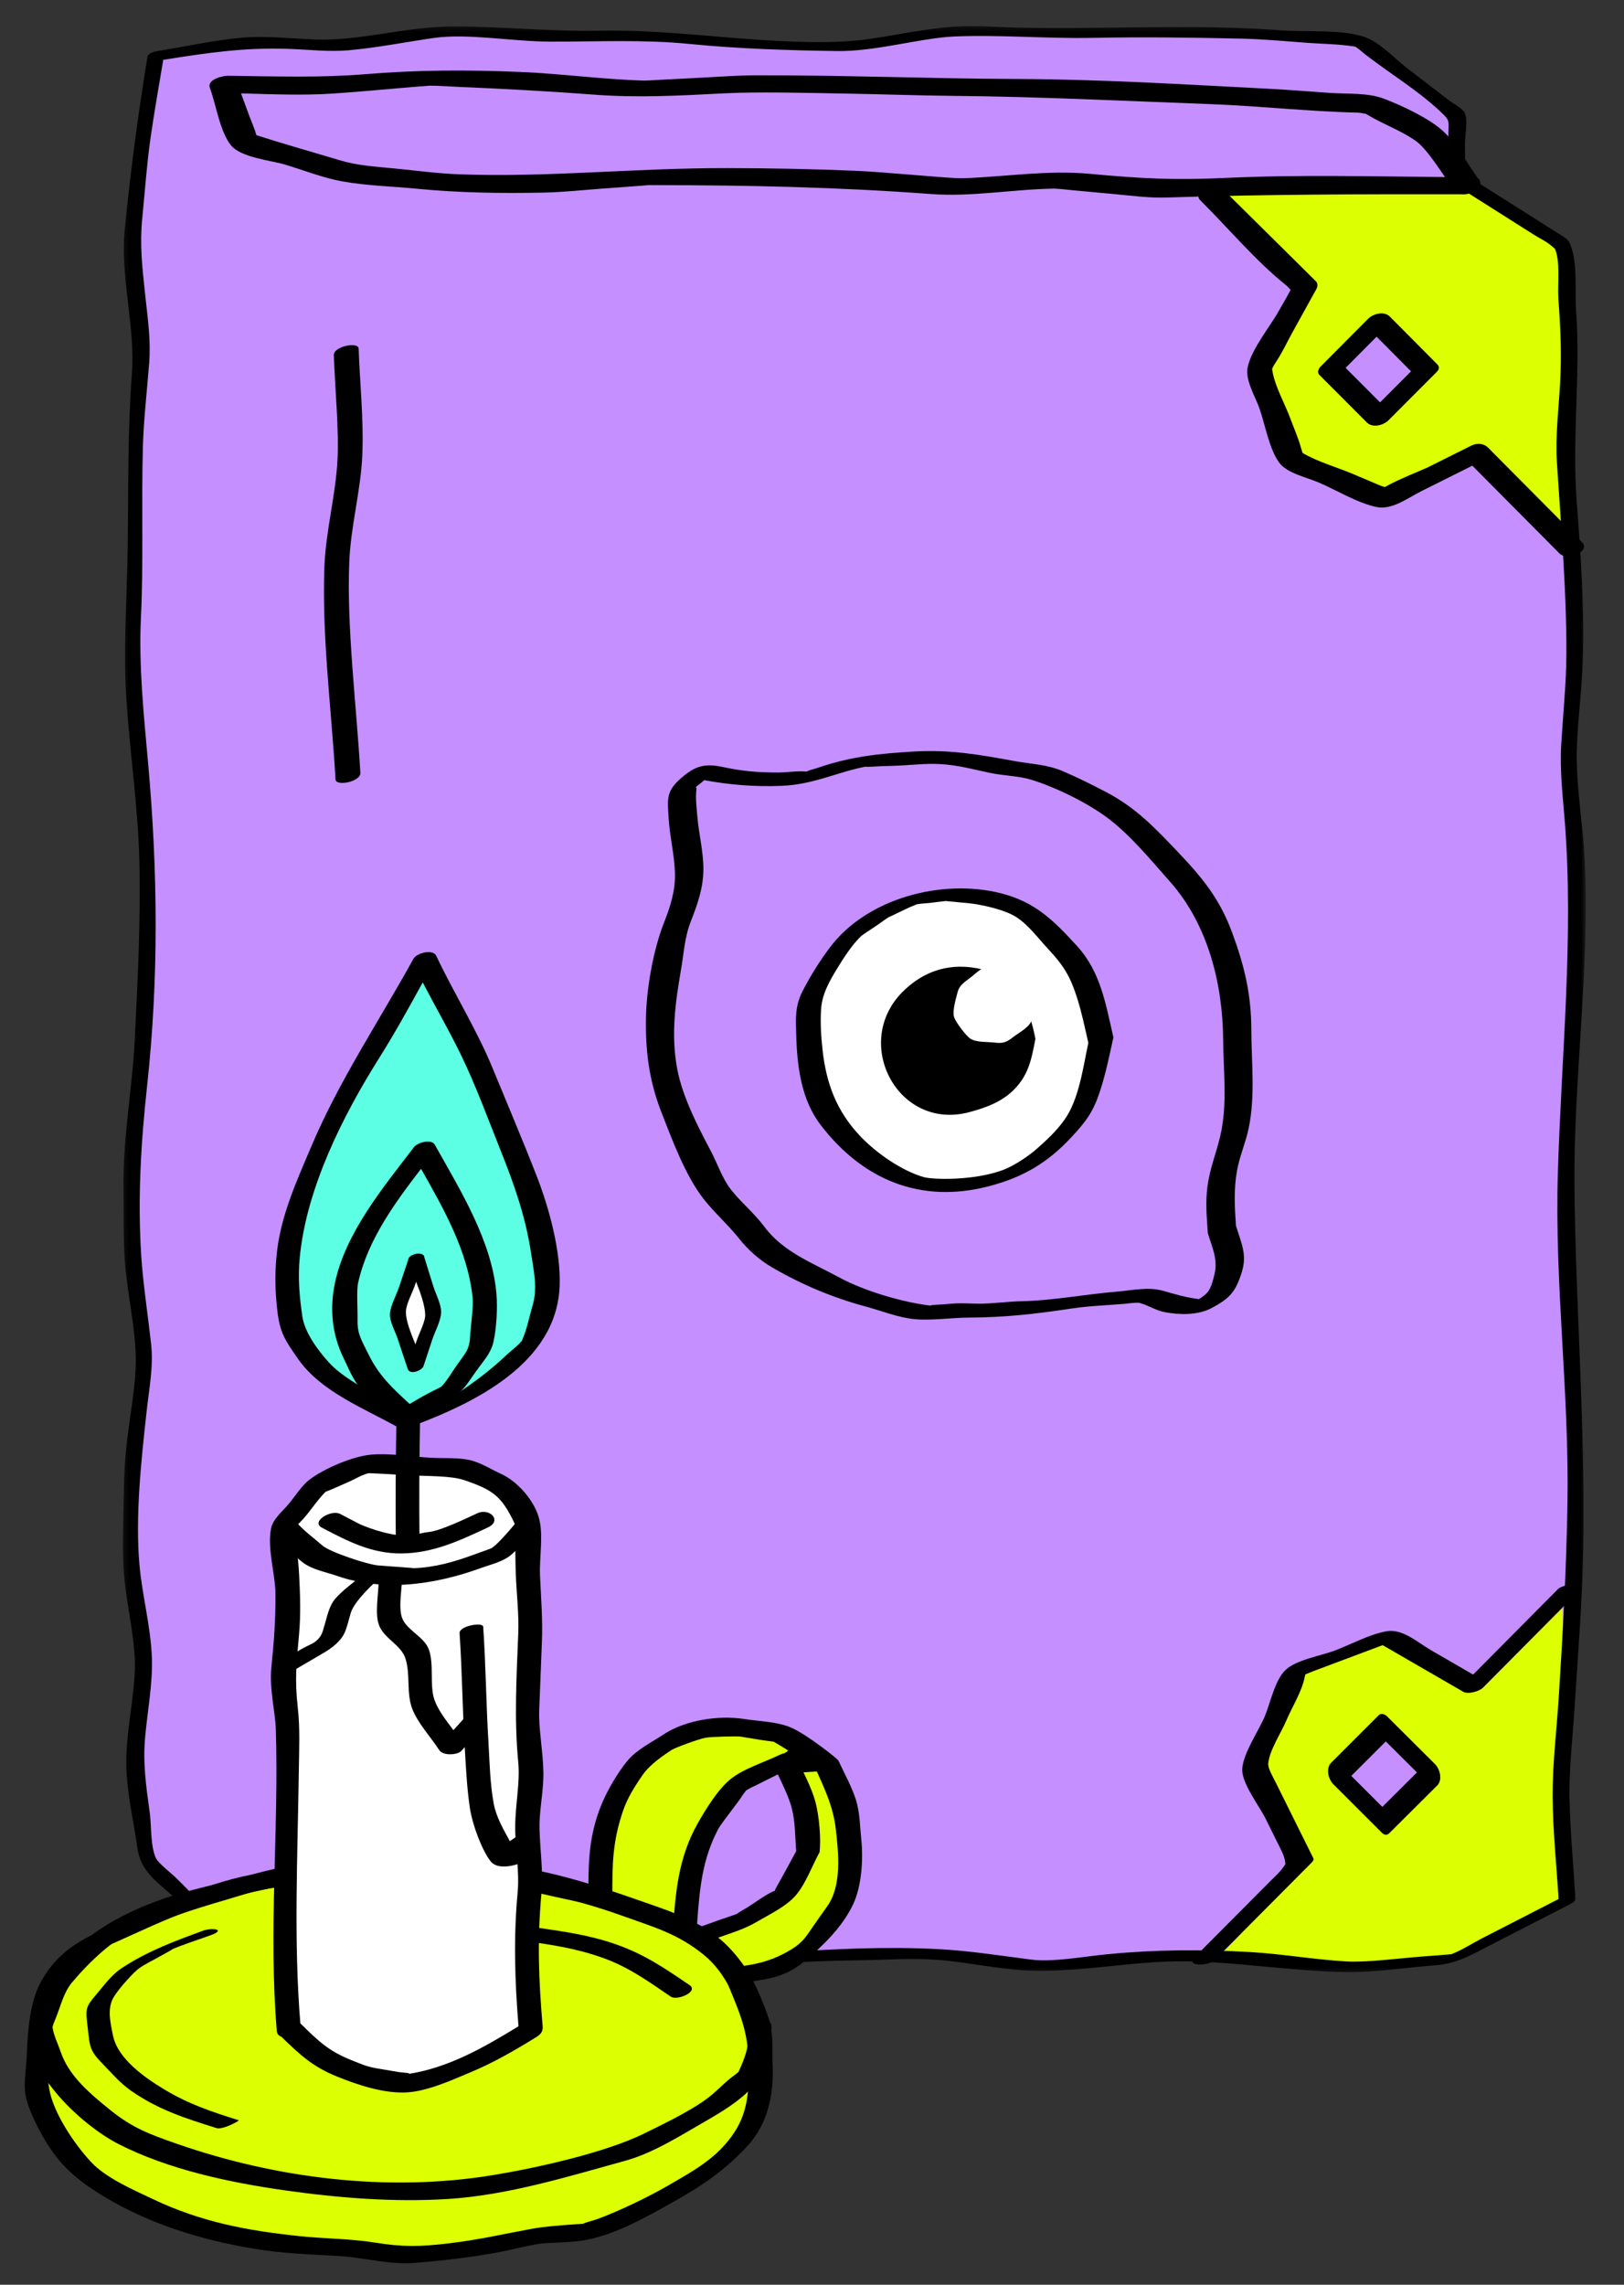
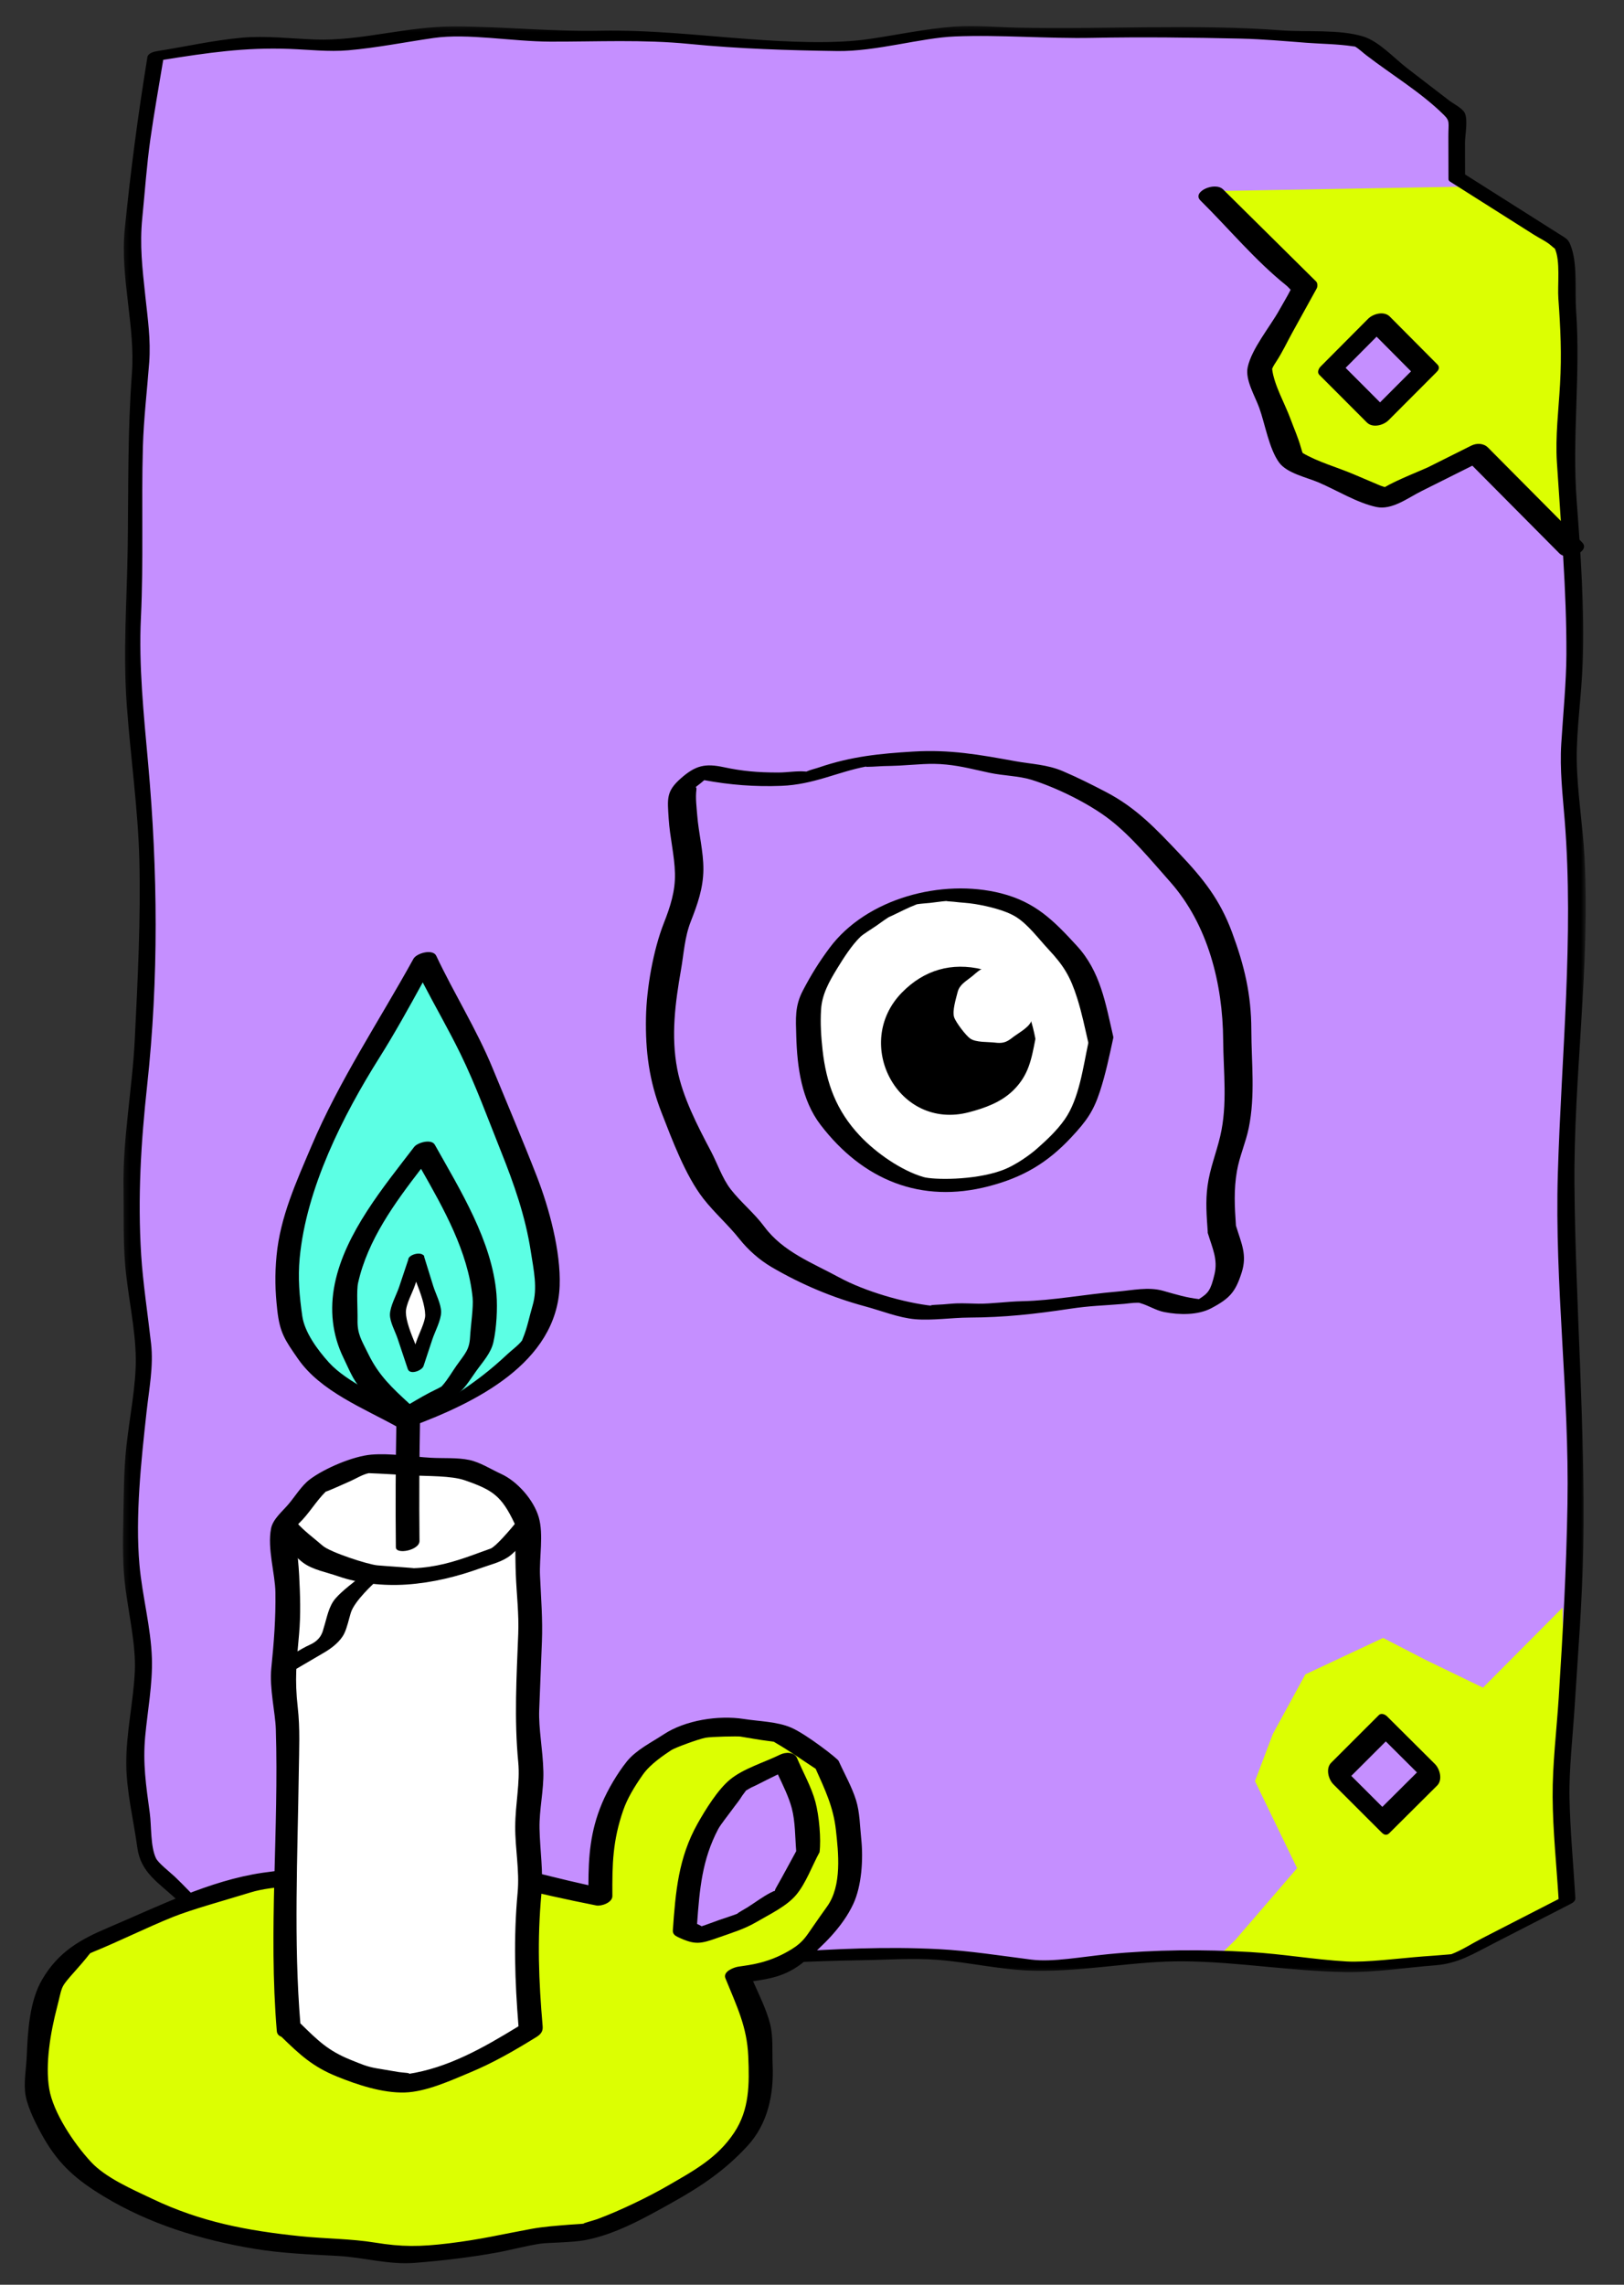
<svg xmlns="http://www.w3.org/2000/svg" xmlns:xlink="http://www.w3.org/1999/xlink" width="320" height="450" viewBox="0 0 320 450">
  <rect x="0" y="0" width="320" height="450" fill="#333333" stroke="none" />
  <defs>
    <path id="prefix__a" d="M0.204 0.24L288.462 0.24 288.462 383.737 0.204 383.737z" />
  </defs>
  <g fill="none" fill-rule="evenodd">
    <path d="M0 0H319.995V450H0z" />
    <g>
      <path fill="#C58FFF" d="M282.169 30.968L303.086 44.206 304.545 64.534 303.396 84.879 304.925 105.225 305.425 125.575 304.17 145.919 305.789 166.268 305.447 186.615 304.966 206.968 303.698 227.321 303.881 247.674 305.419 268.034 305.676 288.389 305.33 308.74 303.959 329.08 302.68 349.418 303.902 370.258 281.309 381.855 260.933 383.425 240.546 381.438 220.167 381.195 199.783 383.189 179.402 380.885 159.014 381.186 138.622 382.297 118.234 383.533 97.847 383.651 77.465 380.747 57.099 383.58 38 375.666 24.249 362.703 21.617 343.338 23.46 323.406 20.812 303.471 21.338 283.536 23.54 263.604 21.305 243.669 20.981 223.733 23.15 203.796 24.137 183.855 24.213 163.912 22.423 143.973 20.953 124.035 21.909 104.096 21.635 84.157 23.134 64.219 21.003 44.279 22.99 24.348 25.796 7.068 43.296 4.29 63.28 5.026 83.264 2.142 103.252 3.224 123.242 2.839 143.232 4.808 163.228 5.097 183.231 2.17 203.229 2.616 223.225 2.224 243.214 2.681 263.199 4.188 282.136 18.742z" transform="translate(4.882 4)" />
      <path fill="#DCFF02" d="M302.999 312.64L287.333 328.396 275.997 322.914 267.654 318.603 252.329 325.78 245.922 337.524 242.407 346.802 250.702 363.954 238.471 378.153 234.396 382.113 260.934 383.425 281.31 381.855 291.367 377.274 303.902 370.258 303.898 363.692zM233.915 33.637L251.207 52.334 246.286 65.409 243.756 72.016 247.833 85.934 258.798 90.714 268.077 94.229 285.228 85.934 299.428 98.165 304.926 105.225 303.926 78.905 303.505 46.57 303.086 44.206 293.804 38.276 284.965 32.737z" transform="translate(4.882 4)" />
      <g>
        <g transform="translate(4.882 4) translate(0 .885) translate(19.12)">
          <mask id="prefix__b" fill="#fff">
            <use xlink:href="#prefix__a" />
          </mask>
          <path fill="#000" d="M284.86 291.293c-.218 12.8-.907 25.436-1.726 38.212-.416 6.47-1.241 13.062-1.198 19.544.045 6.678.762 13.42 1.175 20.094-5.044 2.587-10.085 5.175-15.13 7.764-1.945 1-3.942 2.323-6.003 3.102-.128.011-.345.032-.714.068-1.6.153-3.21.247-4.813.37-4.824.373-11.2 1.217-15.152.988-6.334-.363-12.625-1.479-18.96-1.848-9.328-.542-18.763-.485-28.056.424-4.995.487-10.85 1.6-15.066 1.066-6.02-.764-12.183-1.746-18.244-2.062-20.471-1.07-41.146 1.918-61.58 2.649-10.308.369-21.264-.066-32.043-1.6-4.204-.6-7.816-1.319-11.985-.74l-10.224 1.423c-1.63.226-3.28.394-4.899.682-.744.132-2.149.06-1.671.242-5.575-1.368-11.64-4.685-16.795-7.052-4.052-1.86-7.824-6.564-11.338-9.876-1.044-.983-3.258-2.676-3.721-3.666-1.095-2.333-.86-6.325-1.202-8.84-.75-5.514-1.398-9.808-.906-15.136.464-5.013 1.473-10.296 1.32-15.329-.189-6.149-1.905-12.31-2.45-18.44-.847-9.539.327-20.435 1.414-30.277.49-4.441 1.374-8.84.875-13.289-.64-5.708-1.616-12.076-1.953-17.477-.708-11.304-.042-22.176 1.177-33.382 2.3-21.117 2.097-42.22.203-63.334-.867-9.67-1.884-19.317-1.43-28.785.54-11.244.07-22.385.386-33.62.158-5.558.831-11.146 1.249-16.692.33-4.408-.29-8.585-.762-12.995-.596-5.569-1.14-10.07-.604-15.437.514-5.162.867-10.37 1.592-15.507.736-5.225 1.679-10.43 2.537-15.64 8.824-1.398 16.06-2.473 24.836-2.15 3.842.141 7.812.61 11.644.274 5.601-.49 11.213-1.618 16.777-2.42 6.74-.973 15.422.695 23.033.714 9.249.025 18.185-.452 27.391.454 9.772.962 19.297 1.259 29.126 1.4 7.678.11 16.492-2.61 23.212-2.875 8.997-.356 18.086.454 27.108.278 9.78-.192 19.48-.072 29.26.15 4.319.1 8.614.496 12.922.821 2.989.226 6.09.235 9.056.684.212.032.366.05.476.059.779.457 1.502 1.165 2.207 1.706 4.963 3.815 10.823 7.334 15.269 11.735 1.285 1.272.904 1.501.912 4.316.008 2.74.014 5.482.021 8.222.001.014.006.024.007.037-.042.211.047.421.343.61l16.554 10.477c1.063.672 2.41 1.28 3.35 2.122.818.729.665.488.69.543 1.147 2.433.514 7.151.709 9.867.433 6.03.664 10.971.331 16.864-.288 5.091-.944 10.265-.622 15.36.8 12.638 1.918 25.171 1.873 37.854-.02 5.428-.656 11.845-1.012 17.611-.313 5.083.275 10.042.681 15.123 1.825 22.905-.67 46.39-1.356 69.588-.648 21.907 2.268 43.18 1.898 64.972m3.369-127.236c-.336-6.45-1.473-12.927-1.543-19.384-.064-5.888.964-12.803 1.185-19.04.375-10.599-.405-21.332-1.2-31.903-.938-12.479.794-24.808-.113-37.466-.27-3.749.284-8.706-.88-12.254-.6-1.826-.824-1.77-2.72-2.97-6.09-3.855-12.182-7.71-18.273-11.567l-.018-6.225c-.004-1.49.649-4.596-.081-5.939-.503-.922-2.203-1.757-3.021-2.385l-8.276-6.36c-2.553-1.962-5.562-5.307-8.674-6.26-4.776-1.461-11.141-.841-16.126-1.218-17.353-1.31-34.735-.149-52.102-.535-4.084-.092-8.31-.508-12.386-.2-5.584.42-11.219 1.641-16.759 2.451-6.938 1.016-15.936.58-23.7.01-9.946-.732-19.383-1.84-29.353-1.649-9.547.184-18.964-.812-28.493-.85-9.608-.038-18.53 2.921-27.64 2.586-4.75-.174-9.693-.784-14.428-.354-5.59.507-11.203 1.778-16.75 2.658-.613.097-1.714.41-1.836 1.162C3.202 17.687 1.716 28.841.579 40.253c-.95 9.542 2.113 19.084 1.41 28.432-.87 11.584-.672 22.795-.84 34.396-.151 10.511-.945 20.538-.17 31.028.738 10 2.236 20.606 2.474 30.284.289 11.81-.31 23.588-.893 35.375-.488 9.868-2.395 19.546-2.234 29.44.079 4.882-.07 9.828.306 14.696.484 6.278 2.076 12.647 2.125 18.938.039 5.183-1.245 11.589-1.852 17.073-.533 4.828-.5 9.686-.628 14.542-.126 4.77-.153 9.027.473 13.733.688 5.192 2.031 11.082 1.818 16.004-.266 6.1-1.744 12.257-1.7 18.361.04 5.414 1.462 11.105 2.191 16.47.676 4.969 4.166 6.85 7.834 10.308 3.603 3.396 6.006 5.99 10.487 7.847 4.853 2.01 10.757 5.843 15.984 6.51 1.673.213 3.716-.474 5.374-.705l11.796-1.64c4.457-.62 8.196.224 14.11 1.068 4.573.65 8.906 1.35 13.51 1.324 21.209-.123 43.196-2.239 63.58-2.539 4.99-.072 10.086-.467 15.062-.076 6.295.493 12.646 2.024 18.956 2.142 10.356.193 19.839-1.972 29.78-1.851 10.614.126 21.107 1.968 31.667 2.122 5.814.083 11.81-.893 17.606-1.34 4.47-.344 7.396-2.195 11.432-4.268l15.21-7.806c.496-.255 1.002-.574.966-1.185-.384-6.546-1.02-13.129-1.154-19.685-.114-5.567.645-12.159 1.016-18.06.66-10.516 1.528-20.993 1.707-31.53.406-23.874-1.536-47.392-1.747-71.005-.194-21.485 3.119-43.068 1.993-64.6" mask="url(#prefix__b)" />
        </g>
        <path fill="#C58FFF" d="M258.939 344.585L267.858 335.8 275.247 341.524 276.09 347.147 268.266 353.567z" transform="translate(4.882 4) translate(0 .885)" />
-         <path fill="#000" d="M236.845 30.152c-10.249.477-16.508.173-26.95-.798-8.387-.778-16.572.568-24.972.87-1.718.063-7.498-.487-10.85-.74-3.548-.266-7.096-.596-10.652-.743-8.35-.343-16.715-.502-25.071-.514-18.566-.023-34.86 1.857-52.758 1.22-4.098-.146-8.193-.702-12.273-1.103-4.665-.46-7.755-.614-11.246-1.664-5.475-1.647-10.994-3.185-16.434-4.94-.004-.018-.005-.03-.011-.048-.332-1.186-.866-2.35-1.292-3.505-.577-1.56-1.152-3.12-1.728-4.682 6.046.171 12.135.433 18.141.035 5.314-.35 10.624-.875 15.932-1.312.813-.067 3.222-.223 2.95-.239 2.034-.008 4.089.171 6.118.254 8.871.366 17.679.853 26.53 1.521 8.533.643 16.715.188 25.278-.254 6.812-.351 15.565-.112 23.822.028 7.225.12 14.448.391 21.673.459 16.894.156 33.666 1.005 50.546 1.626 9.7.357 19.414 1.46 29.104 1.675.448.01 1.332.222 1.498.216.594.309 1.177.687 1.738.987 2.637 1.412 5.671 2.617 8.112 4.341 1.832 1.295 3.905 4.369 5.792 7.146-14.328-.112-28.698-.5-42.997.164m49.872.672c-.002-.228-.124-.423-.366-.565-2.184-3.033-4.269-6.978-6.997-9.422-2.808-2.515-8.014-4.93-11.52-6.271-3.224-1.234-7.232-.911-10.657-1.147-3.852-.265-7.705-.59-11.562-.79-16.67-.862-33.458-1.898-50.147-1.959-17.224-.064-34.445-.776-51.671-.715-3.409.012-6.817.272-10.22.447l-8.298.429c-.915.047-1.835.124-2.752.142-.281.005-.44.01-.534.012h-.001c-8.12-.224-16.22-1.361-24.342-1.696-10.513-.434-20.239-.415-30.713.449-8.596.707-17.117.427-26.892.302-.996-.013-4.19.697-3.568 2.381 1.2 3.254 1.999 8.724 4.19 11.353 1.998 2.397 7.767 2.902 10.638 3.767 3.706 1.115 7.487 2.622 11.3 3.305 4.799.859 9.854.968 14.704 1.444 8.242.81 16.63.929 24.907.759 3.857-.078 7.721-.504 11.568-.787 2.556-.188 5.112-.36 7.665-.565 2.191-.175.76-.12 2.954-.12 18.095.012 36.046.394 54.091 1.75 8.196.615 16.258-.959 24.45-1.065h.019c-.018.006.088.02.505.04.883.043 1.773.165 2.655.246l8.883.826c3.334.31 6.63.753 9.974.644 19.395-.632 37.772-.667 58.029-.636 1.784.22 4.441-1.117 3.708-2.558M66.504 84.82c.307-6.949-.478-14.094-.719-21.049-.047-1.388-4.95-.466-4.887 1.31.23 6.664 1.037 14.585.72 20.64-.367 7.013-2.304 13.958-2.574 20.976-.53 13.756 1.396 28.204 2.19 41.943.082 1.413 4.991.454 4.889-1.31-.778-13.475-2.727-28.696-2.179-41.64.294-6.98 2.25-13.89 2.56-20.87" transform="translate(4.882 4) translate(0 .885)" />
        <path fill="#C58FFF" d="M257.955 67.893L266.744 58.9 274.966 66.07 274.263 70.428 266.744 77.036 258.798 70.007z" transform="translate(4.882 4) translate(0 .885)" />
        <path fill="#000" d="M306.861 101.934l-18.522-18.649c-.879-.884-2.225-.942-3.328-.392-2.847 1.424-5.695 2.848-8.542 4.27-.777.39-6.286 2.56-8.474 3.89-.357-.125-.732-.228-.897-.297l-5.348-2.271c-3.142-1.335-6.974-2.392-9.953-4.151-.072-.19-.19-.516-.347-1.087-.518-1.893-1.367-3.76-2.038-5.603-1.067-2.934-3.271-6.732-3.63-9.88.197-.521.606-1.114.886-1.545 1.158-1.778 2.086-3.775 3.113-5.634l4.777-8.644c.197-.356.207-1.077-.108-1.388l-18.325-18.13c-1.599-1.583-6.218.446-4.47 2.176 5.541 5.48 10.82 11.85 16.894 16.713.321.258.591.581.882.875-.678 1.35-1.493 2.655-2.22 3.973-1.805 3.263-5.476 7.645-6.247 11.304-.519 2.458 1.43 5.636 2.272 7.95 1.144 3.147 1.938 8.104 3.934 10.812 1.547 2.1 5.377 2.894 7.723 3.89 3.576 1.52 7.622 4.045 11.43 4.855 3.075.653 6.181-1.774 8.868-3.117l10.044-5.02 17.157 17.276c1.588 1.597 6.208-.425 4.469-2.176" transform="translate(4.882 4) translate(0 .885)" />
        <path fill="#000" d="M260.26 67.568c2.036-2.045 4.072-4.094 6.107-6.14l6.788 6.825-6.105 6.114c-2.264-2.266-4.527-4.531-6.79-6.799m18.077-.68l-9.377-9.43c-1.114-1.12-3.26-.564-4.26.44-3.127 3.144-6.254 6.287-9.383 9.43-.381.385-.708 1.142-.241 1.61l9.38 9.391c1.12 1.12 3.258.565 4.262-.44 3.125-3.13 6.25-6.263 9.376-9.393.032-.03.045-.057.073-.085.505-.46.68-1.01.17-1.523M268.182 338.1l6.14 6.109-6.825 6.786c-2.039-2.035-4.075-4.07-6.114-6.104l6.8-6.792m.68 18.08l9.43-9.378c1.12-1.113.564-3.26-.44-4.26l-9.431-9.382c-.386-.383-1.142-.709-1.61-.242l-9.39 9.38c-1.12 1.119-.565 3.258.44 4.261 3.13 3.127 6.261 6.252 9.393 9.378.029.03.056.045.085.073.459.504 1.009.68 1.523.17" transform="translate(4.882 4) translate(0 .885)" />
-         <path fill="#000" d="M302.136 308.074l-16.748 16.864c-2.775-1.607-5.554-3.212-8.331-4.82-2.588-1.494-5.579-4.273-8.721-3.715-3.44.612-7.04 2.615-10.293 3.836-2.667 1-7.495 1.77-9.642 3.813-2.073 1.972-3 6.588-4.076 9.144-1.145 2.72-4.432 7.54-4.433 10.525-.002 2.753 3.365 7.11 4.566 9.525l3.144 6.332c.214.43.73 1.503.793 2.705-.897 1.438-2.28 2.646-2.77 3.137l-6.386 6.418-8.716 8.76c-1.946 1.957 2.83 1.678 3.873.63l19.018-19.111c.176-.178.677-.627.507-.971l-7.336-14.767c-.727-1.464-1.653-2.975-1.566-3.944.232-2.59 2.535-6.02 3.534-8.392 1.121-2.657 3.143-5.842 3.66-8.688.034-.184.075-.332.116-.46.548-.208 1.093-.449 1.622-.649 4.537-1.701 9.075-3.403 13.612-5.106 5.29 3.06 10.58 6.117 15.87 9.176.969.56 3.172-.074 3.9-.806l18.675-18.807c1.947-1.958-2.83-1.679-3.872-.629" transform="translate(4.882 4) translate(0 .885)" />
        <path fill="#C58FFF" d="M235.884 237.257L235.448 230.911 236.319 224.539 238.312 218.465 239.226 212.163 239.105 205.787 238.905 199.405 239.012 192.521 237.371 185.835 235.083 179.398 232.617 173.035 228.264 167.762 223.563 162.822 219.766 158.737 215.711 154.893 210.748 152.294 205.888 149.754 199.782 147.137 193.17 146.313 186.714 144.71 179.974 144.03 173.229 144.559 166.397 144.748 160.106 146.29 153.967 148.387 147.516 148.638 139.663 148.337 133.394 146.995 129.558 150.365 129.637 155.549 130.244 161.227 130.956 166.944 130.19 172.666 127.562 179.354 126.566 186.466 125.146 193.412 125.307 200.131 125.833 206.883 128.137 213.255 130.503 218.972 133.4 224.423 136.154 230.037 140.685 234.353 144.374 239.453 149.244 243.396 154.948 246.033 159.984 248.94 165.566 250.589 171.185 252.099 176.893 253.6 182.785 253.169 188.624 253.288 194.44 252.753 200.33 252.82 206.204 251.608 212.077 251.039 221.279 250.264 226.289 252.209 231.62 252.493 235.906 249.69 237.829 243.654z" transform="translate(4.882 4) translate(0 .885)" />
        <path fill="#000" d="M234.426 246.107c-.755 3.16-1.208 3.693-3.06 4.878-2.487-.296-4.345-.863-7.067-1.635-2.898-.824-6.017-.102-9.011.153-6.542.552-12.699 1.769-18.795 1.898-3.004.065-6.092.523-8.583.488-1.414-.02-2.833-.106-4.245-.063-.897.027-1.797.132-2.692.197-.478.035-3.55.136-2.088.294-5.658-.611-13.42-2.894-18.368-5.583-5.32-2.895-11.083-5.021-14.8-10.025-2.014-2.71-4.573-4.731-6.61-7.345-1.663-2.137-2.628-5.091-3.917-7.526-2.6-4.912-5.575-10.658-6.622-16.144-1.26-6.609-.401-13.054.73-19.544.575-3.294.714-6.442 1.941-9.563 1.317-3.35 2.451-6.542 2.478-10.22.027-3.505-.944-7.166-1.215-10.674-.126-1.628-.37-3.428-.16-5.042.118-.882-.727-.028.9-1.33.22-.174.429-.364.641-.548 5.05.933 9.956 1.325 15.188 1.121 6.402-.247 11.009-2.723 16.74-3.813-.612.19 2.764-.063 3.374-.08 1.032-.028 2.067-.04 3.1-.095 3.67-.195 6.035-.533 9.316-.203 3.016.303 5.447.974 8.517 1.626 2.692.57 5.778.608 8.199 1.356 4.953 1.53 11.363 4.679 15.437 7.828 4.339 3.352 8.285 8.17 11.92 12.268 7.483 8.44 10.381 20.133 10.463 31.174.046 6.311.883 12.696-.577 18.921-.794 3.391-2.026 6.315-2.502 9.79-.42 3.08-.181 5.938.035 9.035-.015.098-.01.198.021.298.901 2.963 2.017 5.156 1.312 8.108m6.754-28.849c1.305-6.41.52-12.833.505-19.31-.014-6.995-1.363-12.624-3.8-19.204-2.389-6.449-5.685-10.574-10.398-15.538-4.596-4.843-8.446-8.963-14.396-12.074-2.821-1.476-5.6-2.867-8.526-4.12-3.113-1.337-6.238-1.4-9.378-1.971-7.085-1.292-12.87-2.331-20.122-1.898-6.589.393-12.243.963-18.55 3.117-.792.271-1.74.47-2.521.83l-.137-.017c-1.765-.153-3.613.197-5.39.196-4.087-.004-7.084-.269-10.716-1.047-3.708-.794-5.583-.344-8.45 2.175-2.942 2.583-2.676 3.97-2.42 8.016.223 3.557 1.145 7.148 1.234 10.704.088 3.508-.927 6.594-2.186 9.799-2.095 5.327-3.406 12.807-3.523 18.533-.136 6.674.62 12.542 3.043 18.744 2.105 5.39 4.71 12.445 8.271 17.012 2.153 2.762 4.896 5.158 7.107 7.945 1.722 2.17 3.968 4.15 6.375 5.555 5.818 3.394 11.935 5.974 18.419 7.718 3.152.848 6.596 2.249 9.834 2.523 3.379.288 7.22-.311 10.654-.325 6.89-.028 12.807-.677 19.78-1.726 4.165-.626 6.509-.618 10.702-.971.865-.073 1.77-.232 2.638-.222.135.003.236.002.322-.002.067.024.15.052.274.086 1.605.448 3.077 1.44 4.722 1.755 2.945.568 6.588.64 9.248-.764 3.672-1.94 4.778-3.233 5.984-7.017 1.122-3.52-.044-5.691-1.125-9.245-.257-3.739-.447-7.025.193-10.735.502-2.923 1.744-5.625 2.333-8.522" transform="translate(4.882 4) translate(0 .885)" />
        <path fill="#FFF" d="M212.038 199.963L210.432 207.338 208.092 214.5 203.093 220.141 197.394 225.044 190.316 227.583 182.915 229.133 175.37 228.115 168.503 224.925 162.663 220.214 157.969 214.365 155.286 207.367 154.467 199.963 154.454 192.337 157.992 185.573 162.493 179.541 168.644 175.244 175.454 172.117 182.915 171.346 190.369 172.144 197.503 174.696 202.894 179.985 207.952 185.508 210.338 192.615z" transform="translate(4.882 4) translate(0 .885)" />
        <path fill="#000" d="M204.928 215.572c-1.578 2.256-3.598 4.113-5.473 5.773-1.12.99-4.058 3.259-6.999 4.314-5.515 1.977-13.465 1.84-15.379 1.282-4.285-1.25-9.288-4.683-12.54-8.144-4.61-4.906-6.607-10.286-7.338-16.884-.292-2.63-.46-5.288-.297-7.94.183-3.015 1.577-5.496 3.212-8.166 1.226-2 2.812-4.491 4.526-6.167.564-.553 2.328-1.61 3.272-2.27.704-.49 1.396-1.02 2.122-1.48.084-.055.131-.087.157-.109.146-.064.4-.177.841-.386 1.525-.718 3.057-1.528 4.63-2.126l.138-.054c.815-.138 1.674-.171 2.494-.256 1.078-.112 2.187-.3 3.28-.38-.01.047 1.292.12 1.42.137 1.403.18 2.838.22 4.234.453 2.37.395 5.958 1.193 8.118 2.557 2.37 1.496 4.416 4.282 6.357 6.36 3.057 3.271 4.328 5.397 5.676 9.65.91 2.874 1.511 5.83 2.19 8.77-1.043 4.858-1.815 11.026-4.641 15.066m9.554-16.264c-1.52-6.575-2.517-12.818-7.15-17.877-4.598-5.022-8.21-8.66-14.991-10.377-11.577-2.932-26.446.953-33.748 10.738-2.081 2.789-3.662 5.34-5.274 8.423-1.6 3.056-1.403 5.479-1.3 9.01.177 6.05 1.02 12.532 4.802 17.46 8.326 10.858 19.755 15.557 33.128 12.071 6.737-1.756 11.564-4.588 16.308-9.687 2.899-3.114 4.299-5.026 5.596-8.994 1.116-3.42 1.834-6.87 2.599-10.387.04-.124.06-.251.03-.38" transform="translate(4.882 4) translate(0 .885)" />
        <path fill="#000" d="M199.133 199.692c-1.17-6.162-3.73-12.008-10.43-13.64-6.067-1.478-11.505.102-15.86 4.547-9.816 10.019-.798 27.252 13.2 23.581 3.139-.823 6.33-1.962 8.73-4.312 3.027-2.965 3.584-6.097 4.349-10.04.003-.017-.012-.025-.011-.042.003-.031.028-.061.022-.094" transform="translate(4.882 4) translate(0 .885)" />
        <path fill="#FFF" d="M199.046 190.877c-.38-1.427-2.354-3.117-3.308-4.312-.007-.1-.09-.182-.28-.233-.138-.062-.306-.089-.493-.084-1.604-.23-3.265-.604-4.872-.632-1.529-.027-2.311.875-3.447 1.803-1.213.988-2.462 1.603-2.839 3.114-.316 1.265-1.08 3.672-.686 4.921.313.996 2.306 3.607 3.16 4.208 1.144.803 3.498.632 4.861.8 1.477.185 2.246-.012 3.415-.94 1.093-.868 3.135-1.908 3.737-3.188.384-.813.324-2.27.449-3.148.089-.62.468-1.686.303-2.309" transform="translate(4.882 4) translate(0 .885)" />
        <path fill="#DCFF02" d="M154.384 359.674l-4.642 8.447-8.098 5.149-8.84 3.132-2.75-1.303.742-10.363 3.736-9.82 5.954-8.263 9.371-4.616 3.63 8.66.897 8.977zm3.563-17.301l-8.853-5.74-10.667-1.679-9.422 1.734-7.978 5.327-4.918 8.058-2.749 8.972.068 9.706-10.128-2.017-9.6-2.62-9.938-.204-9.888-1.23-9.263 1.19-9.209 1.01-9.258.8-8.912 2.604-8.757 2.92-8.376 3.789-8.665 3.664-6.17 7.123-2.31 8.898-.504 12.507 3.606 8.384 5.603 7.354 7.98 4.843 8.425 4.006 8.927 2.705 9.113 1.912 9.242 1.033 9.267.465 9.26 1.505 9.303-.74 9.202-1.391 9.084-1.842 9.34-.773 8.749-3.24 8.147-4.445 7.85-4.735 6.304-6.556 3.38-8.485-.548-12.507-4.295-10.548 8.82-1.318 6.618-5.567 5.516-7.827 1.377-9.404-1.018-9.195-3.755-8.446z" transform="translate(4.882 4) translate(0 .885)" />
-         <path fill="#000" d="M155.494 374.304c-1.445 2.049-2.026 3.256-4.321 4.683-4.417 2.745-8.066 3.103-10.568 3.476-.845.127-3.098.936-2.545 2.292 2.313 5.678 4.244 9.57 4.497 15.327.245 5.608.22 10.543-2.752 15.041-3.36 5.082-8.049 7.557-13.142 10.508-3.501 2.03-9.185 4.83-13.884 6.57-.584.216-3.196.896-2.582.875-.945.103-1.918.13-2.853.207-2.536.21-5.03.37-7.526.828-6.042 1.112-10.045 2.1-16.291 2.853-5.733.692-9.253.701-14.454-.142-4.898-.797-9.817-.754-14.744-1.265-10.534-1.087-19.611-2.805-29.126-7.33-4.04-1.92-9.262-4.172-12.167-7.312-3.47-3.752-7.43-9.768-8.212-14.347-.837-4.892.26-11.211 1.51-16.015 1.042-4.016.63-3.835 2.671-6.191 1.047-1.21 2.143-2.389 3.147-3.634.22-.272.476-.617.744-.919.122-.054.31-.138.582-.25 5.28-2.16 10.397-4.732 15.68-6.868 3.7-1.496 10.543-3.37 15.39-4.866 4.24-1.31 11.32-1.352 16.807-1.955 6.09-.668 11.188-1.595 16.647-.917 5.782.719 12.273.137 17.144 1.467 5.803 1.583 11.567 2.815 17.466 3.99.978.195 3.182-.554 3.172-1.847-.044-6.338.058-10.893 2.136-16.899.797-2.305 2.168-4.605 3.893-7.053 1.457-2.067 4.139-3.83 5.586-4.797.733-.489 5.402-2.192 6.733-2.436 1.25-.231 6.38-.31 6.855-.234 1.869.293 3.745.657 5.625.884.316.039.662.08.992.14.07.05.183.12.365.226 2.697 1.556 5.263 3.395 7.873 5.101 1.832 4.094 3.485 7.527 3.982 12.017.488 4.408 1.26 11.017-1.775 15.164-.874 1.194-1.704 2.418-2.555 3.628zm8.298-24.646c-.824-2.628-2.287-5.189-3.424-7.71-.013-.312-6.302-5.246-9.361-6.567-2.763-1.193-6.338-1.233-9.29-1.696-5.022-.79-11.572.225-15.83 3.032-2.453 1.616-5.412 3.048-7.254 5.333-1.82 2.262-3.757 5.534-4.882 8.211-2.343 5.581-2.674 10.49-2.688 16.164-5.16-1.129-9.424-2.292-14.878-3.542-4.994-1.144-10.376-.478-15.5-1.116-5.687-.707-10.296-.224-16.011.453-5.9.7-11.933.89-17.802 1.75-10.543 1.543-20.616 6.654-30.321 10.758-5.585 2.362-9.89 4.747-13.139 10.29-2.484 4.238-2.83 10.23-3.025 15.064-.1 2.48-.674 5.423-.205 7.868.493 2.576 2.25 5.979 3.545 8.244 3.104 5.423 6.626 8.355 11.785 11.485 9.071 5.503 19.218 8.591 29.644 10.34 5.46.917 11.033 1.122 16.55 1.423 5.138.279 9.971 1.774 15.138 1.362 5.412-.43 10.754-1.053 16.104-2.018 2.932-.528 5.83-1.358 8.778-1.78 1.32-.189 6.197-.2 8.725-.683 6.031-1.151 11.868-4.46 17.167-7.425 5.723-3.205 10.3-6.276 14.753-11.088 4.08-4.409 5.242-10.26 4.99-16.03-.115-2.64.151-5.628-.533-8.179-.749-2.796-2.117-5.56-3.326-8.27 3.792-.538 6.87-1.178 10.17-3.953 3.693-3.107 7.48-6.78 9.571-11.243 1.671-3.569 1.999-8.867 1.577-12.822-.268-2.506-.277-5.261-1.028-7.655z" transform="translate(4.882 4) translate(0 .885)" />
+         <path fill="#000" d="M155.494 374.304c-1.445 2.049-2.026 3.256-4.321 4.683-4.417 2.745-8.066 3.103-10.568 3.476-.845.127-3.098.936-2.545 2.292 2.313 5.678 4.244 9.57 4.497 15.327.245 5.608.22 10.543-2.752 15.041-3.36 5.082-8.049 7.557-13.142 10.508-3.501 2.03-9.185 4.83-13.884 6.57-.584.216-3.196.896-2.582.875-.945.103-1.918.13-2.853.207-2.536.21-5.03.37-7.526.828-6.042 1.112-10.045 2.1-16.291 2.853-5.733.692-9.253.701-14.454-.142-4.898-.797-9.817-.754-14.744-1.265-10.534-1.087-19.611-2.805-29.126-7.33-4.04-1.92-9.262-4.172-12.167-7.312-3.47-3.752-7.43-9.768-8.212-14.347-.837-4.892.26-11.211 1.51-16.015 1.042-4.016.63-3.835 2.671-6.191 1.047-1.21 2.143-2.389 3.147-3.634.22-.272.476-.617.744-.919.122-.054.31-.138.582-.25 5.28-2.16 10.397-4.732 15.68-6.868 3.7-1.496 10.543-3.37 15.39-4.866 4.24-1.31 11.32-1.352 16.807-1.955 6.09-.668 11.188-1.595 16.647-.917 5.782.719 12.273.137 17.144 1.467 5.803 1.583 11.567 2.815 17.466 3.99.978.195 3.182-.554 3.172-1.847-.044-6.338.058-10.893 2.136-16.899.797-2.305 2.168-4.605 3.893-7.053 1.457-2.067 4.139-3.83 5.586-4.797.733-.489 5.402-2.192 6.733-2.436 1.25-.231 6.38-.31 6.855-.234 1.869.293 3.745.657 5.625.884.316.039.662.08.992.14.07.05.183.12.365.226 2.697 1.556 5.263 3.395 7.873 5.101 1.832 4.094 3.485 7.527 3.982 12.017.488 4.408 1.26 11.017-1.775 15.164-.874 1.194-1.704 2.418-2.555 3.628m8.298-24.646c-.824-2.628-2.287-5.189-3.424-7.71-.013-.312-6.302-5.246-9.361-6.567-2.763-1.193-6.338-1.233-9.29-1.696-5.022-.79-11.572.225-15.83 3.032-2.453 1.616-5.412 3.048-7.254 5.333-1.82 2.262-3.757 5.534-4.882 8.211-2.343 5.581-2.674 10.49-2.688 16.164-5.16-1.129-9.424-2.292-14.878-3.542-4.994-1.144-10.376-.478-15.5-1.116-5.687-.707-10.296-.224-16.011.453-5.9.7-11.933.89-17.802 1.75-10.543 1.543-20.616 6.654-30.321 10.758-5.585 2.362-9.89 4.747-13.139 10.29-2.484 4.238-2.83 10.23-3.025 15.064-.1 2.48-.674 5.423-.205 7.868.493 2.576 2.25 5.979 3.545 8.244 3.104 5.423 6.626 8.355 11.785 11.485 9.071 5.503 19.218 8.591 29.644 10.34 5.46.917 11.033 1.122 16.55 1.423 5.138.279 9.971 1.774 15.138 1.362 5.412-.43 10.754-1.053 16.104-2.018 2.932-.528 5.83-1.358 8.778-1.78 1.32-.189 6.197-.2 8.725-.683 6.031-1.151 11.868-4.46 17.167-7.425 5.723-3.205 10.3-6.276 14.753-11.088 4.08-4.409 5.242-10.26 4.99-16.03-.115-2.64.151-5.628-.533-8.179-.749-2.796-2.117-5.56-3.326-8.27 3.792-.538 6.87-1.178 10.17-3.953 3.693-3.107 7.48-6.78 9.571-11.243 1.671-3.569 1.999-8.867 1.577-12.822-.268-2.506-.277-5.261-1.028-7.655z" transform="translate(4.882 4) translate(0 .885)" />
        <path fill="#000" d="M148.069 366.876c-.224.394-.264.57-.246.643-.128.025-.387.121-.898.388-1.54.804-2.988 1.9-4.456 2.834-.533.338-2.465 1.406-1.961 1.255-1.21.478-2.485.854-3.7 1.284-1.143.405-2.287.857-3.445 1.229-.054-.034-.105-.068-.174-.107-.23-.13-.472-.243-.716-.356.494-6.88.99-12.66 4.154-18.667.482-.912 1.981-2.766 2.825-3.937.633-.88 1.384-1.744 1.932-2.68.046-.08.492-.639.739-.995.366-.204.897-.532 1.028-.59 1.032-.45 2.032-1 3.042-1.497l2.202-1.085c1.019 2.182 2.143 4.416 2.739 6.663.7 2.646.645 5.683.872 8.455-1.309 2.39-2.589 4.797-3.937 7.163m7.722-16.865c-.78-2.924-2.433-5.801-3.605-8.597-.535-1.277-2.282-1.236-3.35-.71-3.086 1.52-7.232 2.728-9.885 4.92-2.403 1.984-4.835 5.925-6.361 8.633-3.815 6.776-4.353 13.485-4.892 21.03-.052.73.409 1.072 1.004 1.353 3.42 1.62 4.478 1.334 8 .085 2.565-.91 5.096-1.662 7.434-3.034 2.532-1.488 5.916-3.074 7.828-5.324 1.957-2.305 3.178-5.785 4.641-8.448.329-2.543-.08-7.16-.814-9.908" transform="translate(4.882 4) translate(0 .885)" />
-         <path fill="#000" d="M135.55 407.562c-3.19 2.742-8.871 5.493-13.497 7.765-7.8 3.837-21.555 6.853-29.936 8.217-20.865 3.397-42.829.528-62.086-6.17-5.653-1.967-8.881-3.198-13.218-6.7-3.876-3.128-8.104-6.625-9.729-11.41-.504-1.488-1.33-3.122-1.585-4.676-.018-.112-.035-.19-.052-.255.085-.387.322-.896.466-1.245 1.257-3.039 1.69-5.495 3.46-7.592 3.516-4.171 8.014-8.337 12.335-10.366 9.568-4.49 21.09-7.013 32.21-9.26 8.945-1.809 19.377-1.02 28.96-.361 12.69.872 23.604 2.884 35.028 6.993 6.104 2.196 10.79 3.473 15.898 7.639 4.49 3.664 6.478 9.093 8.521 14.9 1.079 2.789-1.676 8.058-1.698 8.168-.271.238-.561.469-.803.64-1.518 1.075-2.859 2.497-4.274 3.713m11.579-13.25c.031-.37-.069-.665-.272-.88-2.06-5.835-3.829-10.403-8.343-14.995-3.57-3.63-8.67-5.944-13.418-7.61-10.517-3.692-20.814-7.4-32.007-8.51-11.34-1.125-22.62-1.658-33.98-.642-5.21.466-10.392 1.485-15.418 2.95-5.582 1.628-11.54 2.686-16.98 4.668-5.9 2.148-11.268 4.812-16.041 8.978-4.815 4.203-7.145 8.337-9.236 14.19-3.327 9.313 9.527 21.094 16.986 24.913 9.887 5.063 22.056 7.628 32.953 9.167 10.478 1.479 21.38 2.346 31.968 1.684 11.777-.735 23.62-4.393 34.936-7.52 5.444-1.505 10.53-4.734 15.41-7.544 3.892-2.24 9.848-5.668 11.541-9.859.988-2.445 1.247-5.463 1.752-8.118.145-.26.2-.556.149-.872M149.661 344.439c2.758-.178 5.515-.357 8.272-.537 1.012-.065-.105-.382.014-1.53.123-1.171 1.321-1.928.404-1.868-2.76.178-2.88-1.99-5.636-1.811-1.011.065-5.085 3.08-5.204 4.225-.123 1.172 1.233 1.582 2.15 1.52" transform="translate(4.882 4) translate(0 .885)" />
        <path fill="#FFF" d="M51.988 394.519L51.173 384.841 51.309 374.952 51.086 365.06 51.782 355.169 51.6 345.275 51.838 335.379 50.72 325.484 51.858 315.59 51.712 305.698 50.878 295.77 57.704 287.691 67.519 283.412 78.294 283.977 86.825 284.467 94.562 287.99 98.944 294.571 99.094 304.586 99.689 314.598 99.292 324.614 98.896 334.626 99.859 344.643 99.002 354.663 99.762 364.682 98.835 374.701 98.846 384.719 99.716 394.855 92.045 399.578 83.958 402.951 75.377 405.437 66.524 403.942 58.218 400.58z" transform="translate(4.882 4) translate(0 .885)" />
        <path fill="#000" d="M75.464 403.613c1.072-.208-1.003-.259-1.769-.389-1.465-.246-2.932-.484-4.394-.742-1.913-.338-2.868-.767-5.13-1.683-4.434-1.796-6.371-3.75-9.872-7.166-1.333-16.142-.535-32.993-.303-49.672.06-4.267.267-8.36-.211-12.595-.618-5.463-.25-8.761.26-14.357.354-3.853.219-7.83.017-11.694-.112-2.089-.352-4.177-.527-6.261-.082-.983-.256-2.025-.274-3.022.242-.319.514-.647.786-.907 1.951-1.856 3.322-4.319 5.243-6.208.11-.033.266-.088.498-.182 1.474-.596 2.919-1.272 4.377-1.908 1.008-.438 2.351-1.292 3.612-1.559 2.49.088 5.494.282 8.054.418 3.626.193 8.184.053 10.881.986 5.513 1.91 7.233 3.08 9.784 8.47.02.042.036.072.052.101.002.103.013.262.043.515.157 1.288.04 2.674.06 3.966.027 1.832.031 3.665.105 5.495.153 3.907.634 7.79.478 11.701-.337 8.506-.814 16.805.002 25.286.386 4.009-.57 8.114-.597 12.666-.026 4.394.878 8.62.472 13.017-.822 8.896-.545 17.457.174 26.316-7.05 4.316-13.947 8.222-21.82 9.408m26.338-35.549c.402-4.342-.282-8.433-.375-12.783-.08-3.755.85-7.51.76-11.261-.103-4.29-.969-8.424-.821-12.135.175-4.471.353-8.944.53-13.415.174-4.368-.17-8.62-.373-12.988-.168-3.597.744-8.114-.25-11.535-.995-3.422-4.234-7.085-7.398-8.524-1.975-.9-4.134-2.297-6.273-2.753-2.373-.506-5.126-.298-7.549-.434-3.83-.213-7.945-.933-11.756-.622-3.606.296-9.3 2.728-12.166 4.91-1.603 1.219-2.868 3.316-4.154 4.837-1.188 1.406-3.088 2.951-3.449 4.793-.774 3.933.804 8.922.857 12.574.077 5.14-.288 9.828-.808 14.94-.403 3.95.786 8.752.89 12 .625 19.874-1.48 39.605.192 59.476.049.592.403.948.895 1.116 3.67 3.567 6.17 5.905 10.972 7.848 4.038 1.635 8.977 3.275 13.373 3.138 4.154-.128 8.938-2.312 12.79-3.92 4.71-1.963 8.734-4.3 13.089-6.982.848-.522 1.353-1.096 1.266-2.113-.772-8.99-1.097-16.928-.242-26.167" transform="translate(4.882 4) translate(0 .885)" />
        <path fill="#000" d="M97.124 294.595c-1.533 1.895-4.287 5.082-5.303 5.513-1.173.417-2.341.85-3.512 1.273-3.768 1.365-7.433 2.45-11.728 2.604.365-.04-5.507-.413-7.097-.561-1.942-.184-9.319-2.593-10.778-3.861-1.89-1.641-3.482-2.746-5.171-4.6-.916-1.003-5.318.645-4.36 1.696 1.8 1.973 3.59 4.731 5.739 6.293 1.857 1.35 4.61 1.845 6.782 2.604 4.176 1.459 9.107 1.945 13.52 1.645 5.145-.35 10.004-1.556 14.81-3.298 1.93-.7 4.15-1.183 5.745-2.502 2.15-1.775 3.36-4.128 5.121-6.306 1.097-1.356-2.952-1.508-3.768-.5" transform="translate(4.882 4) translate(0 .885)" />
        <path fill="#5CFFE4" d="M75.348 275.084L66.729 270.285 58.271 265.092 52.567 256.906 51.478 247.074 52.403 237.215 55.733 227.877 59.57 218.763 63.689 209.768 68.97 201.379 73.89 192.809 78.753 184.001 83.103 193.221 88.13 201.935 91.95 211.234 95.853 220.471 99.493 229.815 101.852 239.539 103.126 249.475 100.271 259.117 92.995 265.925 84.745 271.593z" transform="translate(4.882 4) translate(0 .885)" />
        <path fill="#000" d="M100.059 252.27c-.622 2.095-1.053 4.393-1.898 6.406-.103.244-.148.378-.161.445-.754.994-1.935 1.81-2.845 2.663-3.527 3.3-6.153 5.27-10.405 8.132-1.98 1.332-5.314 2.442-8.458 3.55-5.24-2.802-12.746-6.013-16.353-9.992-2.273-2.508-4.803-5.968-5.259-9.141-.57-3.982-.877-7.527-.51-11.434 1.29-13.741 8.516-28.05 15.674-39.422 3.046-4.838 5.82-9.853 8.57-14.869 2.446 4.718 5.103 9.295 7.436 14.069 2.99 6.118 5.422 12.808 7.952 19.13 2.583 6.454 4.838 12.841 5.9 19.744.582 3.785 1.388 7.236.357 10.719m.82-25.502c-2.783-7.142-5.789-14.183-8.7-21.273-3.124-7.605-7.578-14.658-11.097-22.119-.676-1.432-3.879-.536-4.495.58-6.78 12.282-14.627 23.983-20.106 36.908-2.985 7.043-6.15 13.922-6.87 21.575-.358 3.828-.283 6.866.141 10.698.495 4.467 1.498 5.892 4.11 9.643 4.459 6.4 12.909 9.684 19.63 13.425.404.225 1.085.2 1.781.027.332-.02.67-.08.993-.2 12.41-4.611 28.567-12.423 29.129-27.664.25-6.78-2.079-15.343-4.516-21.6" transform="translate(4.882 4) translate(0 .885)" />
        <path fill="#5CFFE4" d="M74.96 273.782L67.549 266.895 63.173 257.93 63.362 247.906 67.128 238.507 72.348 229.791 78.647 221.552 83.801 230.756 87.97 240.209 90.602 250.19 89.944 260.475 84.034 268.822 75.052 273.857" transform="translate(4.882 4) translate(0 .885)" />
        <path fill="#000" d="M87.742 258.47c-.146 2.54-.981 3.227-2.657 5.594-.913 1.288-1.746 2.78-2.8 3.952l-.16.178c-.374.234-.844.463-1.166.616-1.746.836-3.435 1.837-5.12 2.83-3.446-3.17-6.065-5.576-8.15-9.851-1.338-2.742-2.174-3.898-2.12-6.686.039-2.126-.226-5.82.11-7.318 1.901-8.495 7.265-15.784 12.402-22.465 4.425 7.785 9.25 16.273 10.16 25.367.189 1.892-.363 5.413-.499 7.783m5.202-8.444c-.855-10.45-7.16-20.54-12.151-29.447-.682-1.217-3.415-.418-4.058.424-6.011 7.862-13.592 16.931-15.644 26.934-1.048 5.105-.507 10.082 1.708 14.623 1.032 2.114 1.846 4.279 3.373 6.025 1.96 2.238 4.46 4.144 6.642 6.17.478.445 1.323.506 2.159.347.572 0 1.144-.107 1.579-.35 2.65-1.487 5.539-2.803 8.047-4.513 1.915-1.306 2.934-3.085 4.295-5.005 1.327-1.874 2.949-3.567 3.446-5.772.612-2.706.831-6.66.604-9.436M52.541 324.378l6.49-3.8c1.476-.865 3.15-2.169 3.899-3.695.608-1.24.908-2.818 1.318-4.133.706-2.256 4.243-5.576 5.881-7.006 1.884-1.644-2.706-1.216-3.638-.402-1.703 1.486-3.761 2.889-5.25 4.582-1.376 1.566-1.705 3.838-2.343 5.834-.155.49-.373 2.236-2.644 3.266-2.188.992-4.145 2.428-6.217 3.642-2.68 1.57.236 2.424 1.503 1.682l1.001.03z" transform="translate(4.882 4) translate(0 .885)" />
-         <path fill="#000" d="M86.455 333.679c-.666.733-1.33 1.468-1.995 2.202-1.438-1.911-3.023-3.942-3.73-5.949-1.013-2.883-.028-6.933-1.116-9.953-.899-2.492-4.391-3.797-5.272-6.21-.782-2.15.042-6.109.043-8.487 0-1.271-4.658-.45-4.658 1.247-.001 2.554-.848 6.575.155 8.876 1.104 2.536 4.303 3.737 5.143 6.41.967 3.074.168 6.745 1.286 9.763 1.06 2.855 3.692 5.67 5.362 8.238.78 1.198 3.656.92 4.324.183 1.59-1.753 3.178-3.506 4.766-5.26 1.247-1.376-3.362-2.105-4.308-1.06" transform="translate(4.882 4) translate(0 .885)" />
-         <path fill="#000" d="M95.571 357.733c-1.29-2.372-2.686-4.78-3.166-7.364-.743-3.98-.808-8.243-1.051-12.287-.452-7.522-.511-15.037-1.022-22.561-.068-1.001-4.754-.159-4.658 1.248.51 7.523.57 15.04 1.022 22.561.237 3.949.421 7.965 1.01 11.88.509 3.38 2.388 8.337 4.078 10.492 1.629 2.076 5.938.477 6.669 0 1.744-1.139.954-1.89 2.7-3.028-.747-3.913-2.669-2.842-3.608-2.23l-1.974 1.29zM97.972 377.316c5.967.868 10.416 1.473 15.805 3.37 5.139 1.807 8.989 4.602 13.509 7.681 1.27.866 5.567-1 3.701-2.272-4.896-3.337-8.9-6.063-14.458-8.016-5.215-1.835-10.223-2.52-15.713-3.32-1.5-.22-5.472 2.174-2.844 2.557M35.126 375.384c-5.636 2.07-10.888 4.003-15.943 7.315-1.955 1.281-3.183 2.962-4.706 4.778-2.506 2.982-2.558 2.964-2.093 6.877.426 3.581.278 4.484 2.691 6.963 1.888 1.937 3.638 4.033 5.844 5.573 5.366 3.746 10.673 5.435 16.848 7.362 1.289.403 4.588-1.477 4.403-1.534-5.343-1.668-9.739-3.135-14.523-5.98-3.94-2.344-9.302-6.108-10.247-10.625-.562-2.689-1.221-5.522.179-7.75 1.222-1.945 4.008-4.894 4.86-5.509 1.337-.97 2.944-1.696 4.377-2.522.831-.477 3.18-1.717 1.883-1.146 2.582-1.134 5.338-1.96 7.987-2.935 3.117-1.146.159-1.499-1.56-.867M58.575 296.02c5.072 2.645 9.736 5.108 15.664 5.056 6.273-.056 11.495-2.544 17.016-5.119 2.882-1.344.322-3.913-2.076-2.794-2.445 1.14-7.302 3.443-9.444 3.673-1.554.164-3.224.744-4.788.733-3.653-.025-8.436-1.994-9.034-2.307l-3.754-1.957c-1.821-.949-5.883 1.517-3.584 2.715" transform="translate(4.882 4) translate(0 .885)" />
        <path fill="#000" d="M77.777 298.622c-.08-8.24-.045-15.52.108-23.768.036-1.959-4.632-1.012-4.663.567-.151 8.16-.183 16.289-.102 24.449.015 1.493 4.676.592 4.657-1.248" transform="translate(4.882 4) translate(0 .885)" />
        <path fill="#FFF" d="M77.13 243.018L73.512 253.837 77.017 264.334 80.483 253.829z" transform="translate(4.882 4) translate(0 .885)" />
        <path fill="#000" d="M77.19 259.25c-.07.218-.142.435-.213.652-.937-2.264-1.857-4.63-1.881-6.305-.024-1.554 1.295-3.877 1.784-5.339l.233-.696c.889 2.28 1.75 4.654 1.79 6.56.028 1.298-1.261 3.763-1.712 5.129m3.294-10.84l-1.771-5.709c.019-.21-.09-.36-.283-.453-.784-.587-2.881.064-2.879.995l-1.79 5.353c-.51 1.526-1.775 3.779-1.809 5.41-.03 1.452 1.047 3.364 1.497 4.71.672 2.01 1.343 4.023 2.016 6.033.415 1.244 2.811.322 3.11-.587l1.734-5.25c.51-1.547 1.715-3.73 1.73-5.377.013-1.56-1.102-3.66-1.555-5.125" transform="translate(4.882 4) translate(0 .885)" />
      </g>
    </g>
  </g>
</svg>